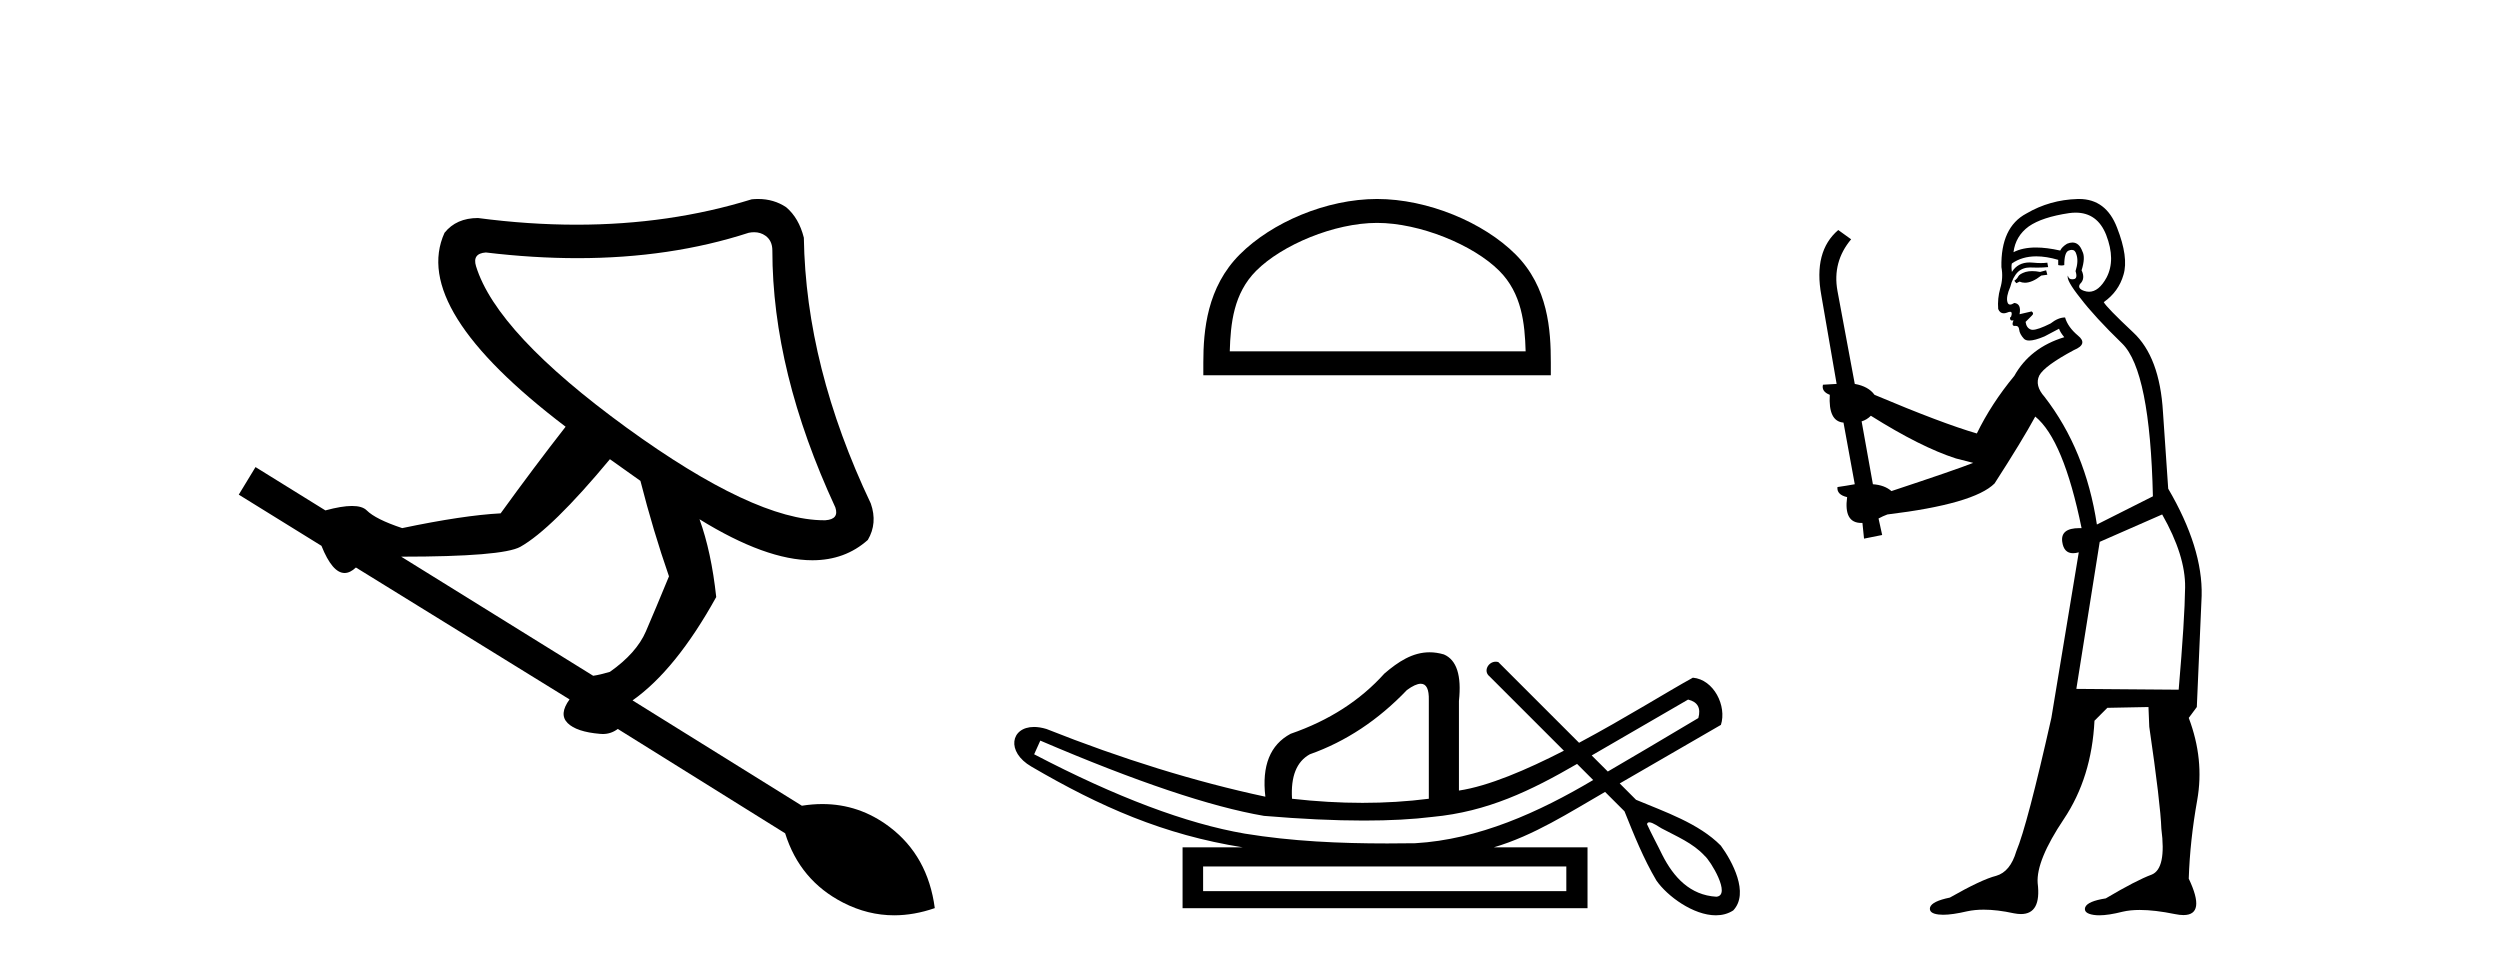
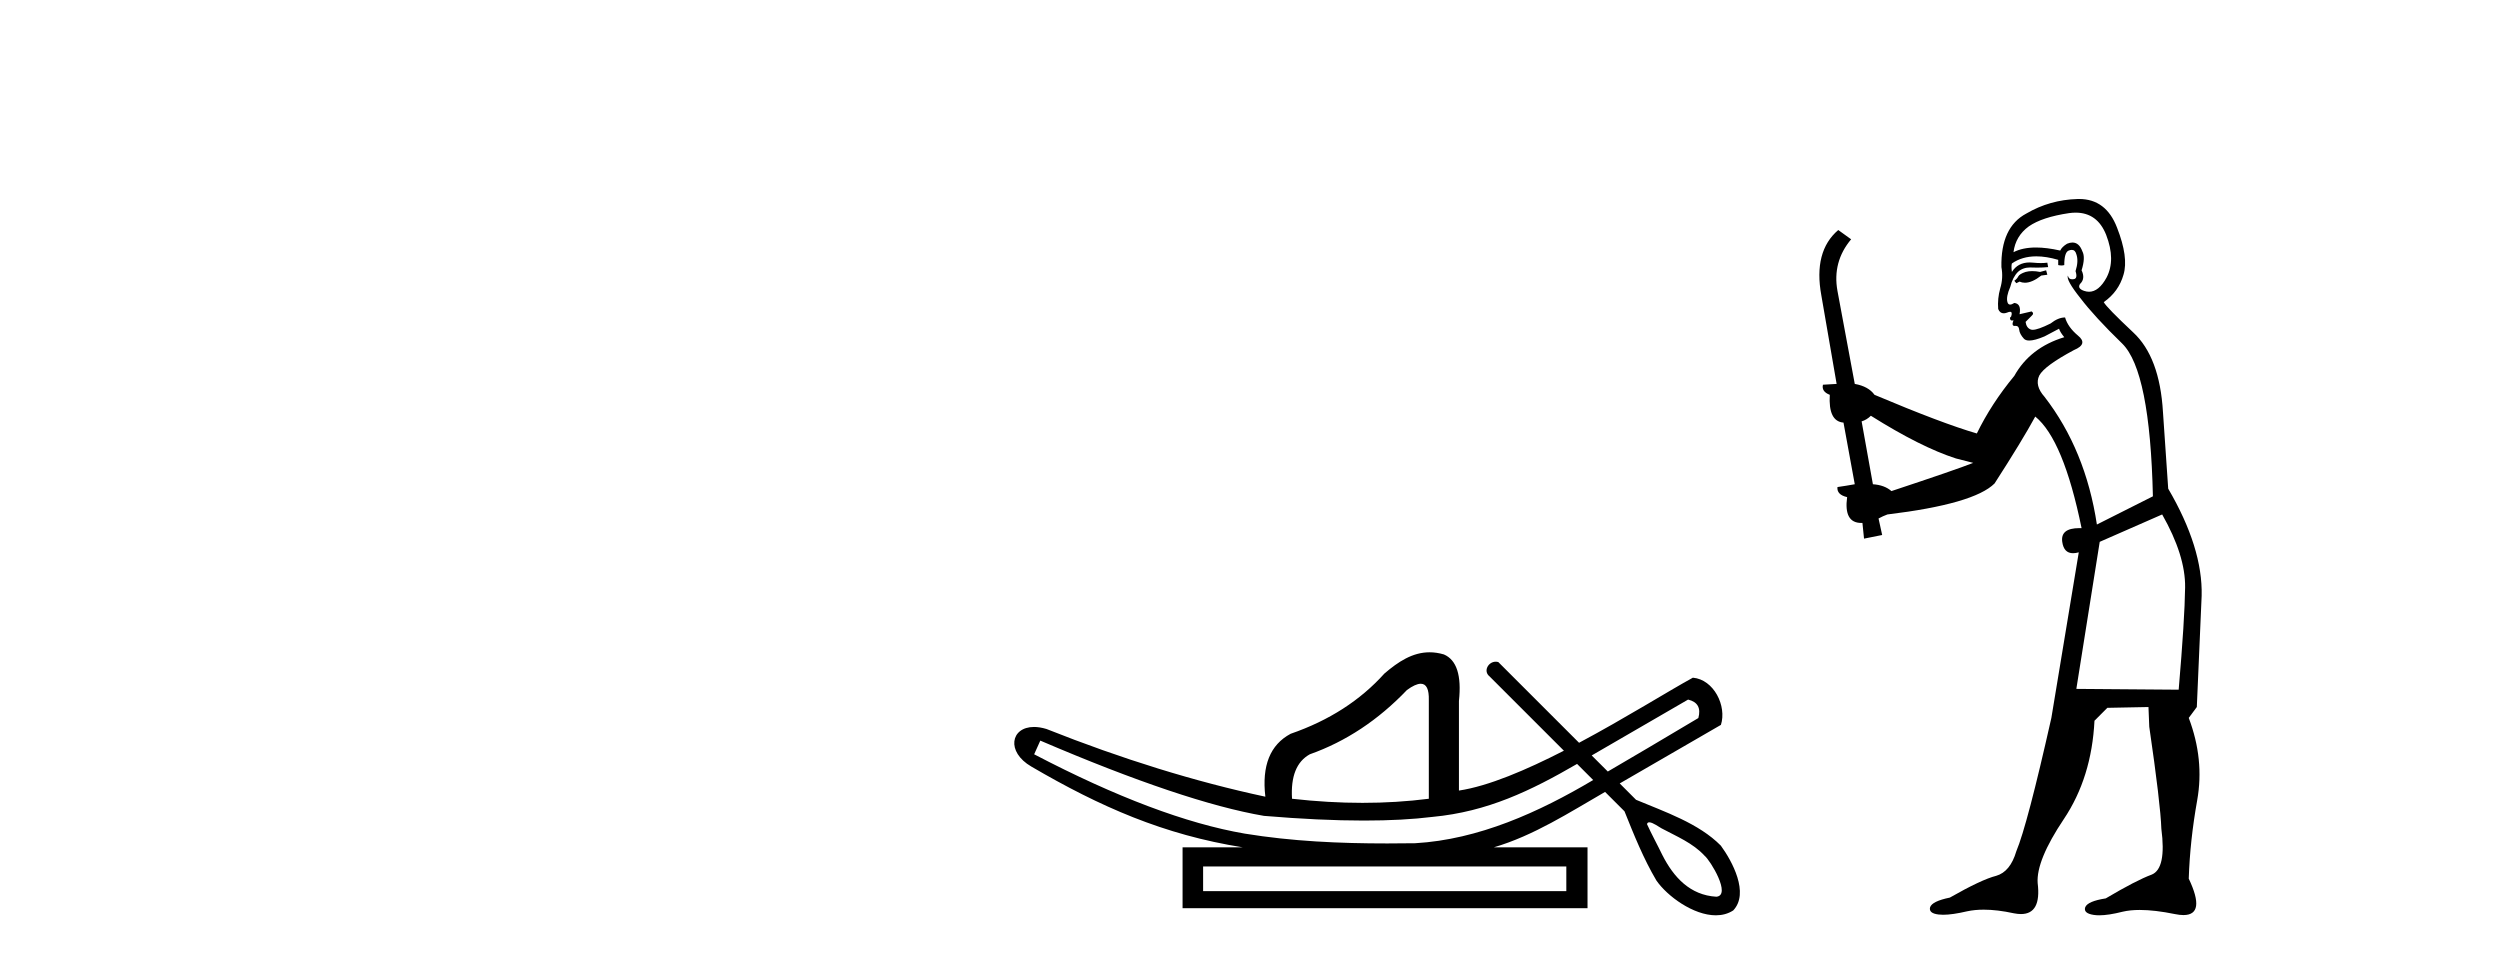
<svg xmlns="http://www.w3.org/2000/svg" width="106.0" height="41.0">
-   <path d="M 31.974 9.846 Q 32.247 9.846 32.455 9.995 Q 32.748 10.204 32.748 10.621 Q 32.748 15.755 35.419 21.516 Q 35.586 22.016 35.002 22.058 Q 34.971 22.059 34.94 22.059 Q 31.981 22.059 26.57 18.135 Q 21.06 14.127 20.184 11.289 Q 20.017 10.746 20.601 10.705 Q 22.614 10.946 24.484 10.946 Q 28.432 10.946 31.746 9.87 Q 31.865 9.846 31.974 9.846 ZM 25.86 19.47 L 27.154 20.389 Q 27.697 22.517 28.365 24.437 Q 27.78 25.857 27.384 26.775 Q 26.987 27.693 25.86 28.486 Q 25.443 28.611 25.151 28.653 L 17.011 23.603 Q 21.311 23.603 22.062 23.185 Q 23.398 22.434 25.86 19.47 ZM 32.143 8.437 Q 32.01 8.437 31.871 8.451 Q 28.395 9.527 24.444 9.527 Q 22.418 9.527 20.267 9.244 Q 19.349 9.244 18.848 9.87 Q 17.387 13.084 23.982 18.093 Q 22.646 19.804 21.227 21.766 Q 19.641 21.849 17.053 22.392 Q 15.926 22.016 15.55 21.641 Q 15.363 21.453 14.924 21.453 Q 14.486 21.453 13.797 21.641 L 10.834 19.804 L 10.124 20.973 L 13.63 23.143 Q 14.091 24.295 14.611 24.295 Q 14.845 24.295 15.091 24.062 L 24.149 29.655 Q 23.69 30.281 24.066 30.657 Q 24.441 31.032 25.443 31.116 Q 25.503 31.122 25.561 31.122 Q 25.908 31.122 26.194 30.907 L 33.29 35.332 Q 33.916 37.335 35.753 38.274 Q 36.799 38.809 37.913 38.809 Q 38.755 38.809 39.635 38.504 Q 39.343 36.292 37.715 35.06 Q 36.434 34.092 34.869 34.092 Q 34.445 34.092 34 34.163 L 26.82 29.697 Q 28.657 28.403 30.368 25.314 Q 30.16 23.394 29.659 22.016 L 29.659 22.016 Q 32.475 23.755 34.444 23.755 Q 35.83 23.755 36.796 22.893 Q 37.214 22.183 36.922 21.349 Q 34.167 15.547 34.083 10.079 Q 33.875 9.244 33.332 8.785 Q 32.81 8.437 32.143 8.437 Z" style="fill:#000000;stroke:none" />
-   <path d="M 58.388 9.451 C 60.2 9.451 62.469 10.382 63.566 11.48 C 64.527 12.44 64.652 13.713 64.687 14.896 L 52.142 14.896 C 52.177 13.713 52.303 12.44 53.263 11.48 C 54.361 10.382 56.576 9.451 58.388 9.451 ZM 58.388 8.437 C 56.238 8.437 53.925 9.43 52.569 10.786 C 51.178 12.176 51.021 14.007 51.021 15.377 L 51.021 15.911 L 65.755 15.911 L 65.755 15.377 C 65.755 14.007 65.651 12.176 64.26 10.786 C 62.904 9.43 60.538 8.437 58.388 8.437 Z" style="fill:#000000;stroke:none" />
  <path d="M 71.575 29.662 C 71.981 29.759 72.126 30.02 72.01 30.445 C 70.465 31.366 69.188 32.121 68.171 32.713 C 67.943 32.485 67.716 32.258 67.488 32.031 L 71.575 29.662 ZM 60.241 28.991 C 60.481 28.991 60.594 29.224 60.582 29.691 L 60.582 33.867 C 59.674 33.983 58.736 34.041 57.769 34.041 C 56.803 34.041 55.807 33.983 54.782 33.867 C 54.724 32.92 54.975 32.291 55.536 31.982 C 57.063 31.441 58.436 30.532 59.655 29.256 C 59.894 29.082 60.087 28.994 60.234 28.991 C 60.236 28.991 60.238 28.991 60.241 28.991 ZM 44.109 31.402 C 48.169 33.142 51.33 34.206 53.593 34.593 C 55.172 34.726 56.584 34.792 57.829 34.792 C 58.931 34.792 59.902 34.74 60.742 34.636 C 63.067 34.417 64.908 33.527 66.868 32.39 C 67.096 32.617 67.323 32.845 67.551 33.073 C 65.255 34.436 62.693 35.597 60.003 35.753 C 59.608 35.758 59.212 35.762 58.817 35.762 C 56.798 35.762 54.776 35.672 52.781 35.346 C 50.306 34.921 47.328 33.8 43.848 31.982 L 44.109 31.402 ZM 66.412 36.739 L 66.412 37.783 L 51.012 37.783 L 51.012 36.739 ZM 69.929 34.866 C 70.081 34.866 70.365 35.08 70.452 35.123 C 71.086 35.463 71.779 35.744 72.275 36.284 C 72.52 36.483 73.421 37.966 72.773 38.021 C 71.662 37.956 70.966 37.202 70.484 36.254 C 70.273 35.816 70.034 35.385 69.833 34.944 C 69.845 34.888 69.88 34.866 69.929 34.866 ZM 60.615 27.657 C 59.894 27.657 59.289 28.052 58.697 28.56 C 57.673 29.7 56.348 30.551 54.724 31.112 C 53.854 31.576 53.496 32.465 53.651 33.78 C 50.673 33.142 47.58 32.185 44.37 30.909 C 44.175 30.85 43.999 30.823 43.842 30.823 C 42.852 30.823 42.648 31.877 43.732 32.504 C 46.659 34.214 49.351 35.395 52.694 35.927 L 50.141 35.927 L 50.141 38.508 L 67.311 38.508 L 67.311 35.927 L 63.338 35.927 C 65.034 35.427 66.534 34.454 68.055 33.577 C 68.329 33.851 68.604 34.126 68.879 34.4 C 69.28 35.4 69.683 36.405 70.231 37.333 C 70.691 37.998 71.799 38.809 72.751 38.809 C 73.015 38.809 73.266 38.747 73.489 38.602 C 74.183 37.869 73.439 36.505 72.964 35.856 C 72.034 34.911 70.577 34.417 69.368 33.911 C 69.137 33.68 68.907 33.449 68.676 33.218 C 70.12 32.383 71.525 31.568 72.967 30.735 C 73.223 29.932 72.666 28.811 71.778 28.734 C 70.753 29.294 68.906 30.452 66.952 31.494 C 65.811 30.354 64.67 29.213 63.53 28.073 C 63.492 28.061 63.455 28.056 63.419 28.056 C 63.102 28.056 62.877 28.458 63.157 28.679 C 64.207 29.729 65.258 30.78 66.309 31.83 C 64.72 32.644 63.112 33.332 61.859 33.52 L 61.859 29.72 C 61.975 28.637 61.762 27.98 61.221 27.748 C 61.009 27.686 60.808 27.657 60.615 27.657 Z" style="fill:#000000;stroke:none" />
  <path d="M 86.756 11.461 L 86.5 11.53 Q 86.32 11.495 86.167 11.495 Q 86.013 11.495 85.885 11.53 Q 85.629 11.615 85.577 11.717 Q 85.526 11.82 85.407 11.905 L 85.492 12.008 L 85.629 11.94 Q 85.736 11.988 85.857 11.988 Q 86.161 11.988 86.551 11.683 L 86.807 11.649 L 86.756 11.461 ZM 88.005 9.016 Q 88.928 9.016 89.301 9.958 Q 89.711 11.017 89.318 11.769 Q 88.99 12.37 88.575 12.37 Q 88.471 12.37 88.362 12.332 Q 88.071 12.23 88.191 12.042 Q 88.43 11.82 88.259 11.461 Q 88.43 10.915 88.293 10.658 Q 88.156 10.283 87.872 10.283 Q 87.768 10.283 87.644 10.334 Q 87.422 10.47 87.354 10.624 Q 86.781 10.494 86.324 10.494 Q 85.759 10.494 85.372 10.693 Q 85.458 10.009 86.021 9.599 Q 86.585 9.206 87.73 9.036 Q 87.873 9.016 88.005 9.016 ZM 79.325 17.628 Q 81.444 18.96 82.93 19.438 L 83.664 19.626 Q 82.93 19.917 80.197 20.822 Q 79.906 20.566 79.411 20.532 L 78.933 17.867 Q 79.155 17.799 79.325 17.628 ZM 87.844 10.595 Q 87.988 10.595 88.037 10.778 Q 88.14 11.068 88.003 11.495 Q 88.105 11.82 87.918 11.837 Q 87.886 11.842 87.859 11.842 Q 87.707 11.842 87.678 11.683 L 87.678 11.683 Q 87.593 11.871 88.208 12.64 Q 88.806 13.426 89.984 14.57 Q 91.163 15.732 91.283 21.044 L 88.908 22.24 Q 88.43 19.08 86.688 16.825 Q 86.261 16.347 86.466 15.92 Q 86.688 15.51 87.935 14.843 Q 88.55 14.587 88.105 14.228 Q 87.678 13.87 87.559 13.46 Q 87.268 13.46 86.944 13.716 Q 86.408 13.984 86.186 13.984 Q 86.14 13.984 86.107 13.972 Q 85.919 13.904 85.885 13.648 L 86.141 13.391 Q 86.261 13.289 86.141 13.204 L 85.629 13.323 Q 85.714 12.879 85.407 12.845 Q 85.299 12.914 85.229 12.914 Q 85.144 12.914 85.116 12.811 Q 85.048 12.589 85.236 12.162 Q 85.338 11.752 85.56 11.53 Q 85.765 11.34 86.087 11.34 Q 86.113 11.34 86.141 11.342 Q 86.261 11.347 86.378 11.347 Q 86.614 11.347 86.841 11.325 L 86.807 11.137 Q 86.679 11.154 86.53 11.154 Q 86.38 11.154 86.209 11.137 Q 86.13 11.128 86.056 11.128 Q 85.557 11.128 85.304 11.53 Q 85.27 11.273 85.304 11.171 Q 85.736 10.869 86.34 10.869 Q 86.762 10.869 87.268 11.017 L 87.268 11.239 Q 87.345 11.256 87.409 11.256 Q 87.473 11.256 87.525 11.239 Q 87.525 10.693 87.713 10.624 Q 87.786 10.595 87.844 10.595 ZM 91.676 21.813 Q 92.666 23.555 92.649 24.905 Q 92.632 26.254 92.376 29.243 L 88.037 29.209 L 89.028 22.974 L 91.676 21.813 ZM 88.152 8.437 Q 88.12 8.437 88.088 8.438 Q 86.91 8.472 85.919 9.053 Q 84.826 9.633 84.86 11.325 Q 84.945 11.786 84.809 12.23 Q 84.689 12.657 84.723 13.101 Q 84.796 13.284 84.957 13.284 Q 85.021 13.284 85.099 13.255 Q 85.179 13.22 85.227 13.22 Q 85.342 13.22 85.27 13.426 Q 85.202 13.46 85.236 13.545 Q 85.258 13.591 85.312 13.591 Q 85.338 13.591 85.372 13.579 L 85.372 13.579 Q 85.276 13.82 85.42 13.82 Q 85.43 13.82 85.441 13.819 Q 85.455 13.817 85.468 13.817 Q 85.596 13.817 85.612 13.972 Q 85.629 14.16 85.817 14.365 Q 85.89 14.439 86.041 14.439 Q 86.273 14.439 86.688 14.263 L 87.303 13.938 Q 87.354 14.092 87.525 14.297 Q 86.073 14.741 85.407 15.937 Q 84.433 17.115 83.818 18.379 Q 82.349 17.952 79.479 16.74 Q 79.223 16.381 78.642 16.278 L 77.908 12.332 Q 77.686 11.102 78.488 10.146 L 77.942 9.753 Q 76.883 10.658 77.224 12.52 L 77.873 16.278 L 77.293 16.312 Q 77.224 16.603 77.583 16.74 Q 77.515 17.867 78.164 17.918 L 78.642 20.532 Q 78.266 20.6 77.908 20.651 Q 77.873 20.976 78.318 21.078 Q 78.168 22.173 78.92 22.173 Q 78.943 22.173 78.967 22.172 L 79.035 22.838 L 79.804 22.684 L 79.65 21.984 Q 79.838 21.881 80.026 21.813 Q 83.698 21.369 84.57 20.498 Q 85.748 18.67 86.295 17.662 Q 87.491 18.636 88.259 22.394 Q 88.212 22.392 88.167 22.392 Q 87.358 22.392 87.439 22.974 Q 87.506 23.456 87.897 23.456 Q 88.006 23.456 88.14 23.419 L 88.14 23.419 L 86.978 30.439 Q 85.953 35 85.492 36.093 Q 85.236 36.964 84.638 37.135 Q 84.023 37.289 82.673 38.058 Q 81.922 38.211 81.836 38.468 Q 81.768 38.724 82.195 38.775 Q 82.283 38.786 82.389 38.786 Q 82.777 38.786 83.408 38.639 Q 83.729 38.57 84.11 38.57 Q 84.682 38.57 85.389 38.724 Q 85.552 38.756 85.689 38.756 Q 86.56 38.756 86.397 37.443 Q 86.329 36.486 87.508 34.727 Q 88.686 32.967 88.806 30.559 L 89.352 30.012 L 91.095 29.978 L 91.129 30.815 Q 91.607 34.095 91.641 35.137 Q 91.863 36.828 91.231 37.084 Q 90.582 37.323 89.284 38.092 Q 88.515 38.211 88.413 38.468 Q 88.328 38.724 88.772 38.792 Q 88.878 38.809 89.009 38.809 Q 89.399 38.809 90.002 38.656 Q 90.317 38.582 90.727 38.582 Q 91.361 38.582 92.222 38.758 Q 92.422 38.799 92.578 38.799 Q 93.538 38.799 92.803 37.255 Q 92.854 35.649 93.162 33.924 Q 93.469 32.199 92.803 30.439 L 93.145 29.978 L 93.35 25.263 Q 93.401 23.231 91.932 20.72 Q 91.863 19.797 91.71 17.474 Q 91.573 15.134 90.446 14.092 Q 89.318 13.033 89.199 12.811 Q 89.831 12.367 90.036 11.649 Q 90.258 10.915 89.762 9.651 Q 89.297 8.437 88.152 8.437 Z" style="fill:#000000;stroke:none" />
</svg>